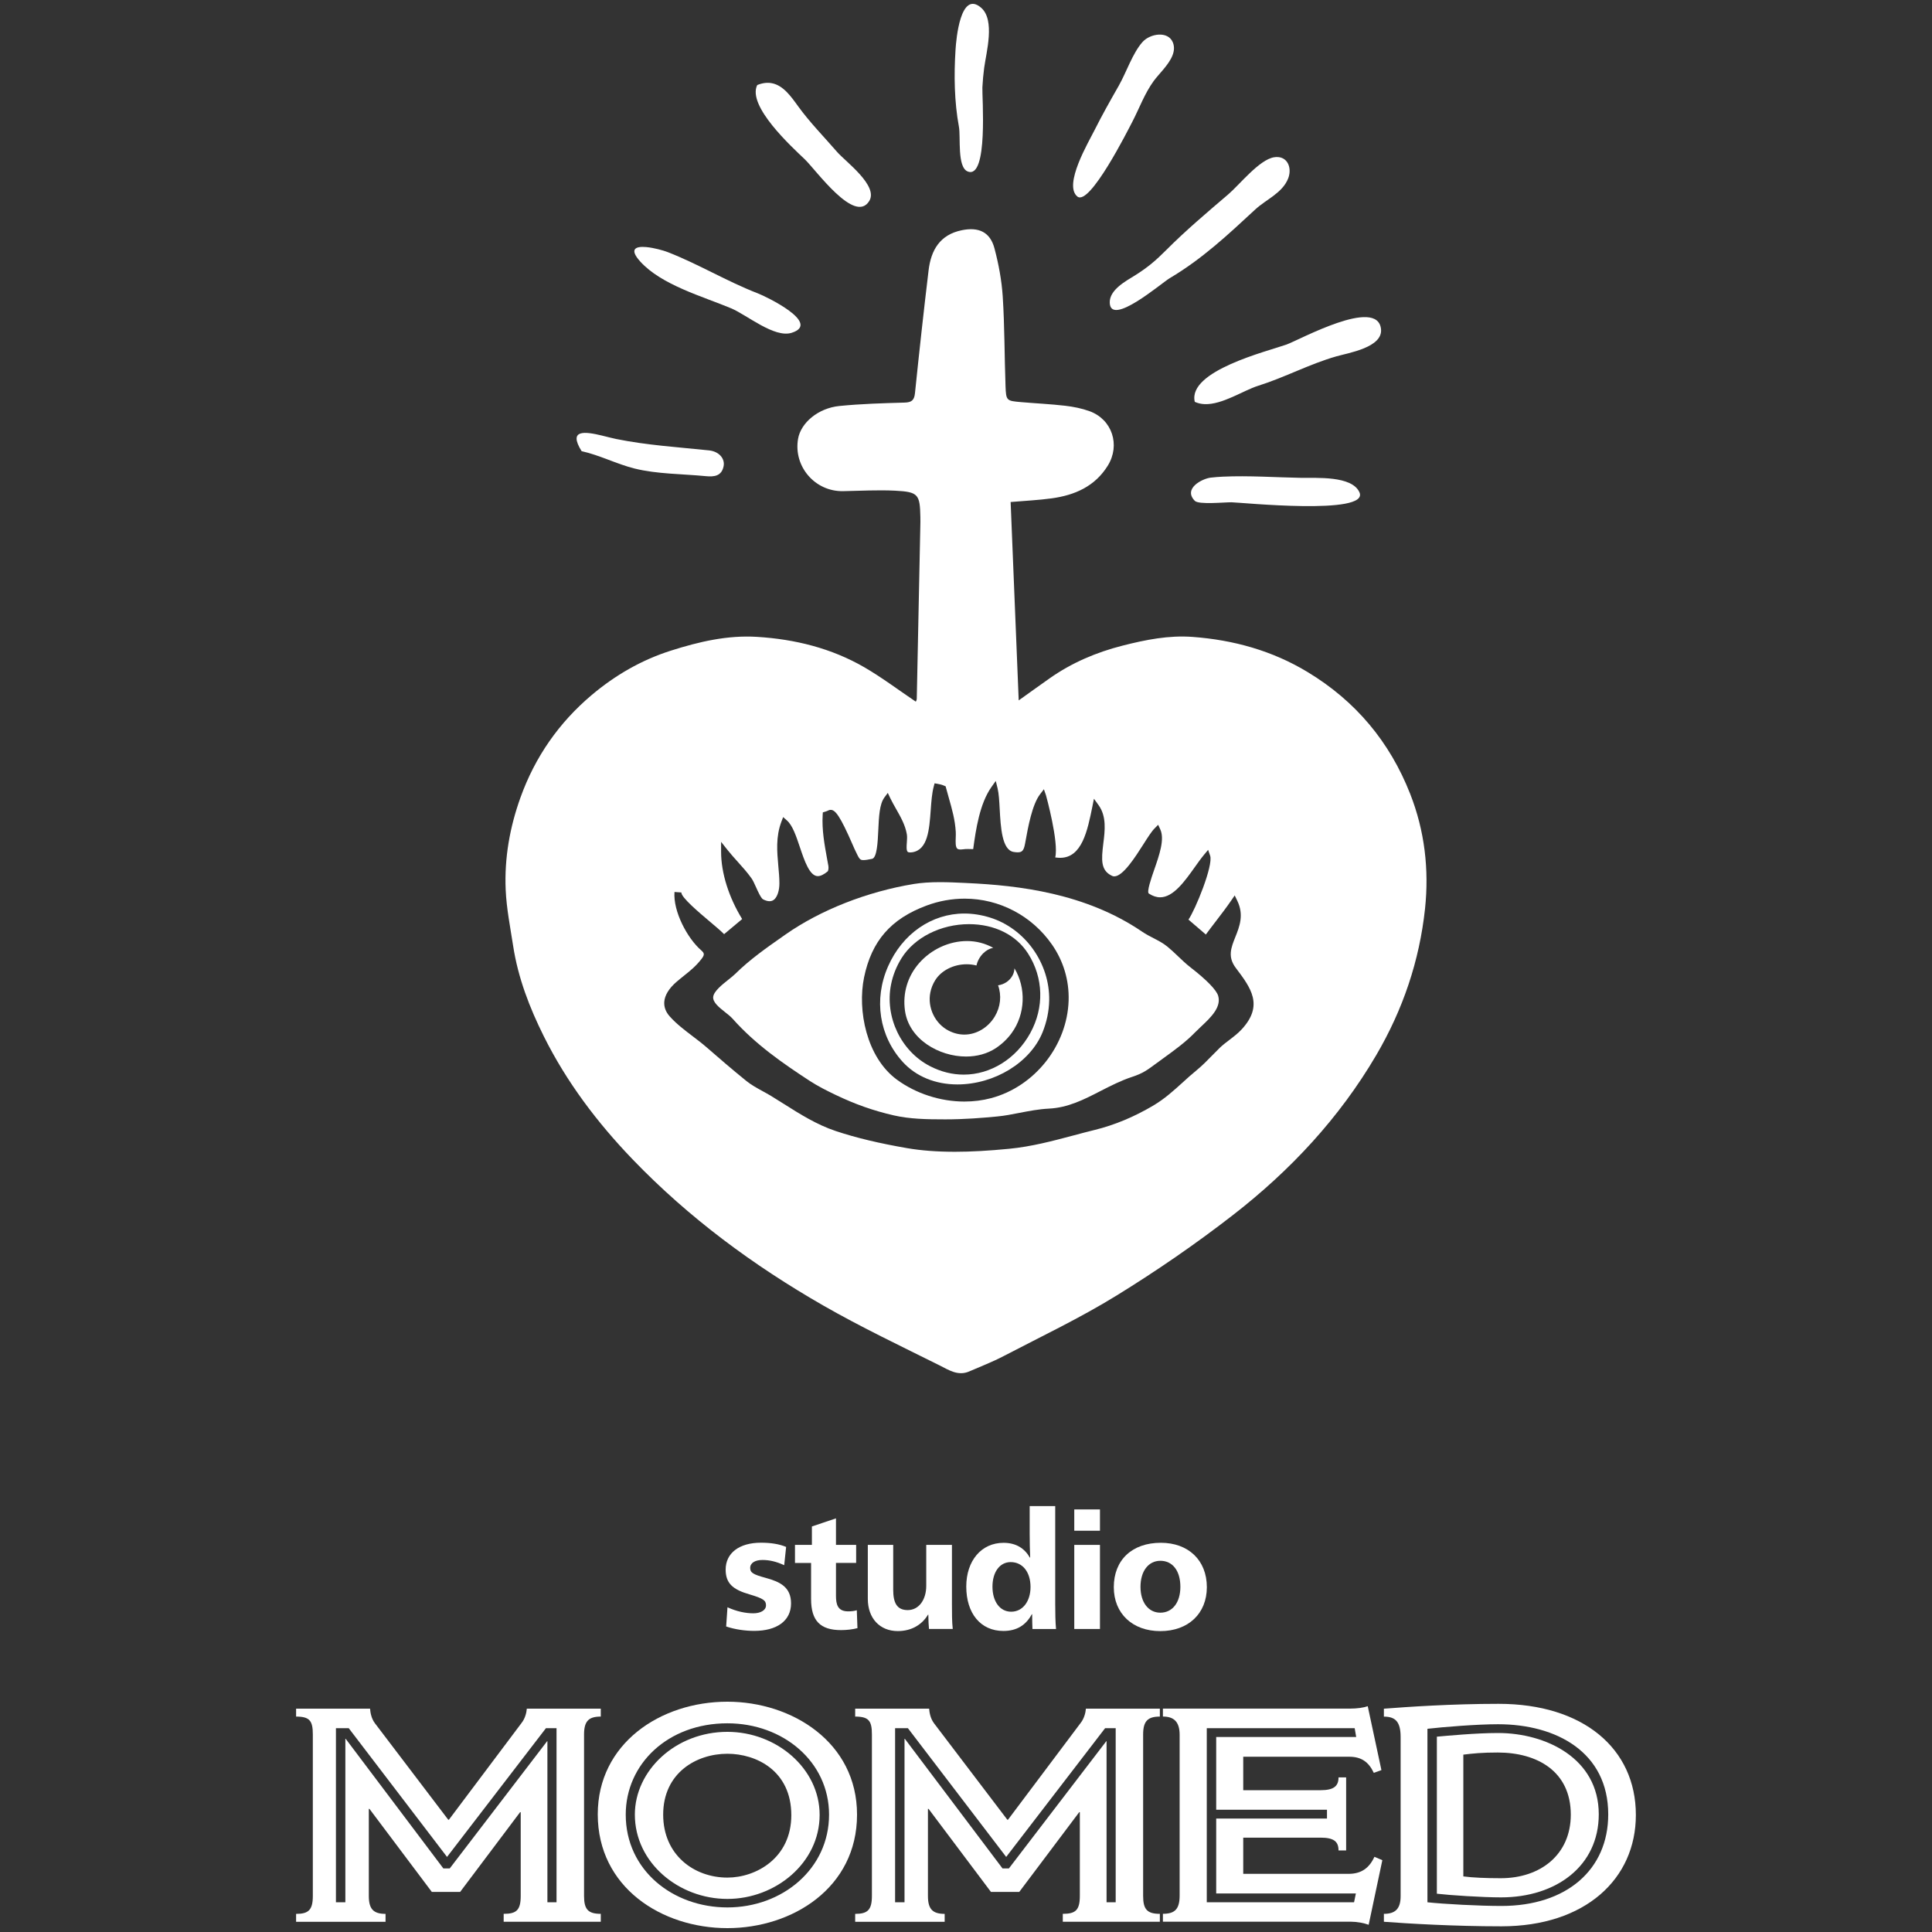
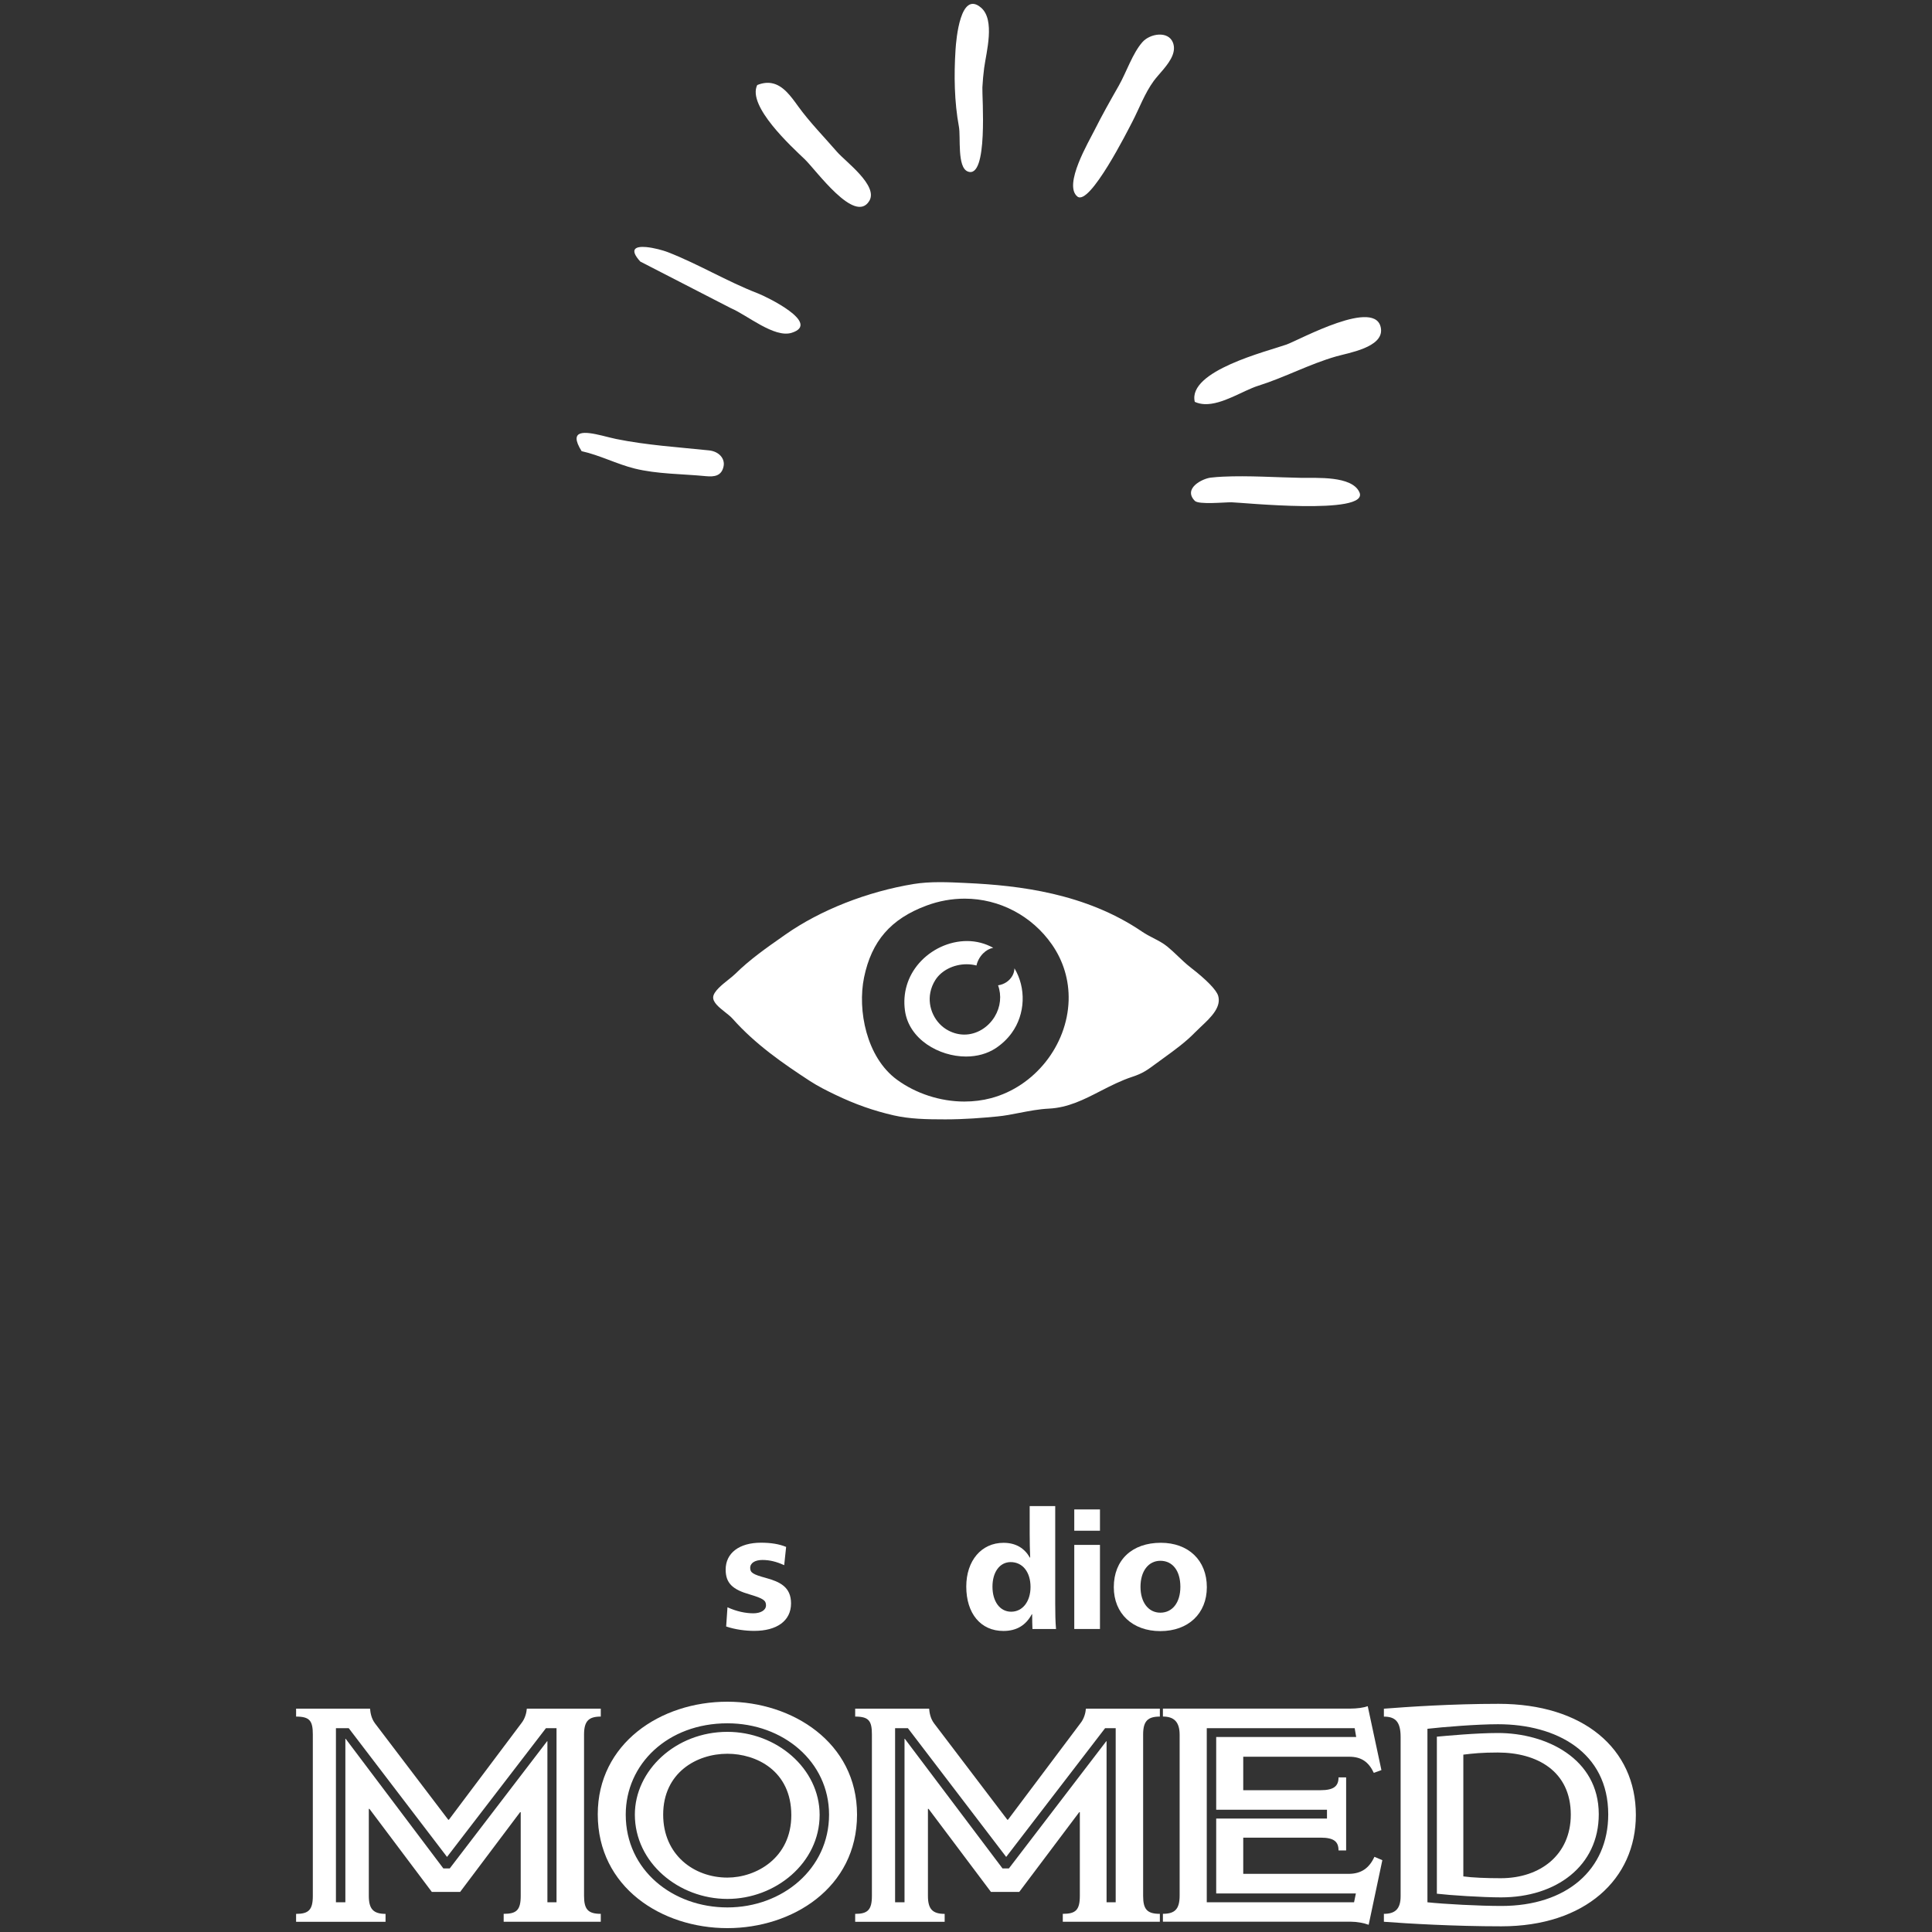
<svg xmlns="http://www.w3.org/2000/svg" version="1.1" id="レイヤー_1" x="0px" y="0px" viewBox="0 0 500 500" style="enable-background:new 0 0 500 500;" xml:space="preserve">
  <rect x="0" y="0" width="500" height="500" fill="#333333" stroke="none" />
  <style type="text/css">
	.st0{fill:#FFFFFF;}
</style>
  <g>
    <g>
      <path class="st0" d="M130.35,497.35v-2.05c3.31,0,4.41-0.95,4.41-4.65v-21.66h-0.16l-15.52,20.64h-7.32l-16.15-21.5h-0.16v22.53    c0,3.39,1.18,4.65,4.33,4.65v2.05H76.63v-2.05c3.23,0,4.33-1.02,4.33-4.65V448.9c0-3.54-0.79-4.65-4.33-4.65v-2.05h19.14    c0.08,1.02,0.32,2.52,1.26,3.78l18.98,24.97h0.16l18.75-24.97c0.95-1.18,1.34-2.68,1.42-3.78h19.14v2.05    c-3.07,0-4.33,1.1-4.33,4.65v41.75c0,3.47,1.02,4.65,4.33,4.65v2.05H130.35z M144.05,447.25h-2.76l-25.6,33.32l-25.44-33.32h-3.31    v45.05h2.44v-42.3h0.08l25.28,33.55h1.65l25.2-32.92h0.08v41.67h2.36V447.25z" />
      <path class="st0" d="M188.25,499c-17.01,0-33.55-10.55-33.55-29.46c0-18.27,16.15-29.14,33.55-29.14    c16.7,0,33.55,10.48,33.55,29.22C221.8,488.6,205.02,499,188.25,499z M188.25,445.99c-15.44,0-26.31,10.55-26.31,23.63    c0,14.41,12.21,24.02,26.31,24.02c14.26,0,26.31-10,26.31-24.02C214.55,455.91,202.66,445.99,188.25,445.99z M188.25,491.44    c-12.6,0-23.95-9.37-23.95-21.82c0-11.42,10.55-21.42,23.95-21.42c12.68,0,23.87,9.45,23.87,21.5    C212.11,482.14,200.69,491.44,188.25,491.44z M188.25,453.87c-8.03,0-16.62,4.96-16.62,15.75c0,10.48,8.03,16.3,16.62,16.3    c7.4,0,16.54-5.04,16.54-16.15C204.79,458.2,195.65,453.87,188.25,453.87z" />
      <path class="st0" d="M275.05,497.35v-2.05c3.31,0,4.41-0.95,4.41-4.65v-21.66h-0.16l-15.52,20.64h-7.32l-16.15-21.5h-0.16v22.53    c0,3.39,1.18,4.65,4.33,4.65v2.05h-23.16v-2.05c3.23,0,4.33-1.02,4.33-4.65V448.9c0-3.54-0.79-4.65-4.33-4.65v-2.05h19.14    c0.08,1.02,0.32,2.52,1.26,3.78l18.98,24.97h0.16l18.75-24.97c0.95-1.18,1.34-2.68,1.42-3.78h19.14v2.05    c-3.07,0-4.33,1.1-4.33,4.65v41.75c0,3.47,1.02,4.65,4.33,4.65v2.05H275.05z M288.75,447.25H286l-25.6,33.32l-25.44-33.32h-3.31    v45.05h2.44v-42.3h0.08l25.28,33.55h1.65l25.2-32.92h0.08v41.67h2.36V447.25z" />
      <path class="st0" d="M354.21,498.13c-1.26-0.47-3.07-0.79-4.49-0.79h-48.76v-2.05c3.07,0,4.33-1.18,4.33-4.73v-41.59    c0-3.39-1.5-4.73-4.33-4.73v-2.05h48.28c2.05,0,3.62-0.24,4.73-0.63l3.54,16.54l-1.97,0.71c-1.34-2.84-3.23-4.17-6.38-4.17h-27.41    v8.66h20.01c3.39,0,4.65-1.02,4.65-3.31h1.97v18.9h-1.97c0-2.28-1.18-3.31-4.65-3.31h-20.01v9.37h27.25c3.31,0,5.36-1.5,6.7-4.41    l2.05,0.87L354.21,498.13z M350.59,447.25h-38.28v45.05h38.12l0.47-2.28h-36.15v-19.38h28.67v-2.28h-28.67v-18.83h36.23    L350.59,447.25z" />
      <path class="st0" d="M388.55,498.53c-12.21,0-24.26-0.71-30.4-1.18v-2.05c2.91,0,4.33-1.26,4.33-4.57v-41.19    c0-3.94-1.34-5.28-4.33-5.28v-2.05c6.06-0.47,17.49-1.26,29.69-1.26c21.9,0,35.52,11.58,35.52,28.75    C423.37,486.32,410.21,498.53,388.55,498.53z M387.69,446.23c-5.44,0-14.18,0.71-18.27,1.18v44.9c4.41,0.47,13.39,0.95,19.14,0.95    c16.86,0,27.65-9.37,27.65-23.71C416.2,453.47,402.81,446.23,387.69,446.23z M388.48,491.04c-4.8,0-13.23-0.55-16.62-0.95v-40.64    c2.68-0.24,10.16-0.95,15.83-0.95c12.37,0,26.07,6.54,26.07,21.03C413.76,482.93,402.73,491.04,388.48,491.04z M387.61,453.55    c-4.1,0-6.38,0.24-8.9,0.55v31.51c2.28,0.32,5.91,0.47,9.69,0.47c10.24,0,18.12-6.07,18.12-16.46    C406.51,458.36,397.77,453.55,387.61,453.55z" />
    </g>
    <g>
-       <path class="st0" d="M189.24,79.8c4.06,1.71,11.15,7.74,15.64,6.33c7.78-2.45-6.55-9.36-8.76-10.21    c-7.98-3.08-15.34-7.57-23.28-10.66c-1.18-0.46-3.62-1.14-5.61-1.32c-2.66-0.23-4.52,0.44-1.53,3.75    C171.22,73.78,181.85,76.7,189.24,79.8z" />
+       <path class="st0" d="M189.24,79.8c4.06,1.71,11.15,7.74,15.64,6.33c7.78-2.45-6.55-9.36-8.76-10.21    c-7.98-3.08-15.34-7.57-23.28-10.66c-1.18-0.46-3.62-1.14-5.61-1.32c-2.66-0.23-4.52,0.44-1.53,3.75    z" />
      <path class="st0" d="M208.25,41.2c2.99,2.86,12.99,16.95,16.72,10.8c2.4-3.96-6.15-10.17-8.33-12.68    c-3.37-3.89-7.08-7.66-10.09-11.82c-1.87-2.59-3.87-5.42-6.82-5.97c-1.11-0.21-2.35-0.09-3.76,0.48    C193.29,27.43,204.97,38.07,208.25,41.2z" />
      <path class="st0" d="M164.21,121.25c5.83,1.46,12.48,1.39,18.46,1.98c2.13,0.21,4.1,0,4.6-2.59c0.38-1.96-1.19-3.81-3.78-4.08    c-8.01-0.84-16.11-1.34-24.03-2.95c-1.04-0.21-2.33-0.56-3.65-0.88c-4.33-1.04-8.88-1.72-5.29,4.03    C155.25,117.81,159.57,120.09,164.21,121.25z" />
      <path class="st0" d="M250.45,44.38c5.37,2.11,3.67-19.55,3.79-21.75c0.09-1.69,0.24-3.38,0.46-5.05c0.54-4.02,2.9-12.41-0.8-15.59    c-5.36-4.61-6.44,8.2-6.61,10.89c-0.42,6.58-0.32,13.46,0.88,19.93C248.66,35.47,247.66,43.29,250.45,44.38z" />
      <path class="st0" d="M262.02,252.5c-0.75,1.36-2.13,2.27-3.72,2.5c0.95,2.63,0.65,5.58-0.87,8.1c-1.74,2.87-4.74,4.65-7.85,4.65    c-1.39,0-2.76-0.34-4.08-1.02c-3.52-1.81-5.51-5.96-4.73-9.88c0.22-1.13,0.65-2.2,1.28-3.2c1.56-2.49,4.74-4.1,8.12-4.1    c0.88,0,1.73,0.11,2.54,0.32c0.24-1.12,0.84-2.24,1.71-3.12c0.78-0.79,1.69-1.28,2.62-1.46c-2.05-1.13-4.34-1.75-6.77-1.75    c-4.64,0-9.28,2.15-12.42,5.74c-2.97,3.4-4.27,7.75-3.65,12.24c1.01,7.45,8.83,11.91,15.8,11.91c2.88,0,5.52-0.74,7.65-2.13    c1.65-1.09,3.06-2.42,4.18-3.97c3.55-4.89,3.76-11.67,0.71-16.73C262.52,251.26,262.35,251.9,262.02,252.5z" />
      <path class="st0" d="M278.82,50.86c3.18,2.59,13.17-17.33,14.19-19.28c1.88-3.61,3.18-7.34,5.58-10.64    c1.3-1.78,3.91-4.16,4.87-6.66c0.41-1.08,0.52-2.19,0.08-3.29c-1.24-3.08-5.92-2.3-7.86-0.12c-2.58,2.9-4.18,7.87-6.16,11.34    c-2.17,3.8-4.32,7.61-6.28,11.52C281.83,36.59,275.11,47.84,278.82,50.86z" />
      <path class="st0" d="M308.18,250.42c-1.19-0.92-2.28-1.96-3.34-2.97c-0.86-0.82-1.76-1.68-2.68-2.43    c-1.13-0.93-2.34-1.56-3.63-2.22c-0.97-0.5-1.98-1.03-2.96-1.69c-14.64-9.96-31.92-11.96-45.33-12.58l-0.57-0.03    c-2.11-0.1-4.28-0.2-6.42-0.2c-2.59,0-4.8,0.16-6.74,0.47c-12.09,1.98-24.2,6.75-33.24,13.09l-0.68,0.48    c-4.22,2.95-8.58,6.01-12.31,9.7c-0.47,0.46-1.11,0.97-1.79,1.51c-1.61,1.28-3.81,3.03-3.92,4.49c-0.1,1.39,1.59,2.72,3.08,3.9    c0.75,0.59,1.46,1.15,1.97,1.73c5.93,6.67,13.11,11.6,19.95,16.07c2.18,1.42,4.47,2.55,6.63,3.59c5.13,2.46,9.78,4.1,15.07,5.32    c4.19,0.96,8.53,1.04,13.36,1.04c5.03,0,9.63-0.38,13.46-0.75c1.92-0.18,3.8-0.55,5.78-0.94c2.44-0.47,4.96-0.96,7.55-1.09    c4.99-0.24,9.07-2.33,13.4-4.56c2.59-1.33,5.27-2.7,8.18-3.66c2.77-0.91,3.87-1.73,6.28-3.51c0.66-0.48,1.32-0.97,1.99-1.45    c2.76-2,5.62-4.08,8-6.54c0.45-0.46,0.97-0.95,1.53-1.48c1.28-1.2,2.73-2.55,3.66-4.01c0.91-1.43,1.17-2.73,0.8-3.99    C314.83,256.22,312.24,253.56,308.18,250.42z M256.49,284.2c-2.21,0.59-4.54,0.88-6.92,0.88c0,0,0,0,0,0    c-6.2,0-12.57-2.07-17.47-5.68c-7.86-5.78-10.23-17.94-8.48-26.45c1.95-9.42,6.93-15.16,16.17-18.59c3.2-1.19,6.53-1.79,9.88-1.79    c8.97,0,17.41,4.44,22.58,11.88c2.97,4.27,4.46,9.27,4.31,14.46C276.21,270.57,267.77,281.2,256.49,284.2z" />
-       <path class="st0" d="M364.94,205.42c-5.29-13.45-14.11-23.99-26.52-31.49c-9.16-5.54-19.18-8.31-29.78-9.1    c-6.17-0.46-12.16,0.74-18.13,2.26c-6.83,1.74-13.16,4.44-18.92,8.5c-2.63,1.85-5.24,3.74-7.95,5.67    c-0.7-17.16-1.39-34.15-2.09-51.34c3.77-0.32,7.23-0.48,10.64-0.95c5.97-0.82,11.18-3.09,14.51-8.47    c3.29-5.31,1.14-11.94-4.71-14.08c-2.01-0.73-4.17-1.16-6.3-1.41c-3.78-0.44-7.6-0.61-11.39-0.94c-3.83-0.33-3.93-0.35-4.07-4.17    c-0.28-7.71-0.23-15.43-0.72-23.12c-0.27-4.2-1.06-8.42-2.14-12.5c-1.13-4.25-4.09-5.59-8.45-4.7c-5.68,1.16-7.97,5.15-8.6,10.37    c-1.27,10.58-2.43,21.16-3.52,31.76c-0.19,1.89-0.87,2.43-2.72,2.48c-5.62,0.16-11.26,0.32-16.85,0.88    c-5.5,0.55-9.97,4.36-10.69,8.49c-1.24,7.16,4.37,13.68,11.64,13.55c4.5-0.08,9.02-0.35,13.51-0.12c5.96,0.31,6.39,0.94,6.5,6.82    c0.01,0.43,0.02,0.87,0.01,1.3c-0.31,15.24-0.62,30.49-0.94,45.73c-0.01,0.37-0.24,0.73-0.25,0.75c-4.47-3.01-8.73-6.23-13.3-8.89    c-8.55-4.95-17.97-7.27-27.77-7.88c-7.67-0.48-15.03,1.25-22.3,3.56c-7.65,2.43-14.45,6.38-20.52,11.5    c-8.47,7.15-14.64,16.01-18.41,26.49c-2.78,7.72-4.19,15.7-3.84,23.86c0.21,4.89,1.19,9.76,1.94,14.62    c1.27,8.24,4.25,15.96,7.93,23.34c5.9,11.85,13.82,22.32,22.98,31.85c14.53,15.11,31.24,27.44,49.35,37.83    c9.79,5.61,20.02,10.47,30.13,15.51c2.31,1.15,4.72,2.8,7.6,1.56c2.99-1.3,6.05-2.47,8.93-3.98c9.8-5.11,19.82-9.87,29.21-15.66    c10.42-6.42,20.56-13.4,30.23-20.91c14.79-11.49,27.46-25.05,37.02-41.35c6.89-11.76,11.17-24.39,12.61-37.88    C369.87,225.03,368.71,214.99,364.94,205.42z M321.36,266.38c-0.97,1.06-2.11,1.92-3.21,2.76c-0.88,0.67-1.72,1.31-2.47,2.03    c-0.68,0.66-1.34,1.33-2,2.01c-1.25,1.28-2.54,2.61-4.01,3.81c-1.27,1.03-2.47,2.12-3.63,3.18c-2.28,2.06-4.63,4.2-7.51,5.91    c-4.99,2.96-10.1,5.09-15.2,6.34c-1.89,0.46-3.76,0.96-5.62,1.46c-5.28,1.4-10.73,2.86-16.5,3.42c-5.3,0.52-9.91,0.78-14.09,0.78    c0,0,0,0,0,0c-4.57,0-8.7-0.31-12.29-0.93c-7.23-1.24-13.29-2.69-18.54-4.44c-4.9-1.63-9.29-4.4-13.53-7.08    c-1.08-0.68-2.17-1.37-3.26-2.03c-0.66-0.4-1.38-0.8-2.1-1.19c-1.46-0.8-2.97-1.63-4.22-2.64c-3.59-2.9-7.08-5.91-10.34-8.75    c-1.1-0.96-2.33-1.89-3.52-2.8c-2.08-1.58-4.24-3.21-5.98-5.16c-1.03-1.15-1.51-2.41-1.43-3.75c0.11-1.71,1.2-3.5,3.14-5.18    c0.72-0.62,1.39-1.16,2.03-1.67c1.6-1.28,2.99-2.39,4.44-4.25c0.9-1.14,0.78-1.55-0.07-2.29c-3.56-3.09-7.27-10.04-6.89-15.08    l1.78,0.13c-0.09,1.26,4.72,5.3,7.3,7.48c1.52,1.28,2.88,2.43,3.76,3.31l4.67-3.91c-3.46-5.63-5.45-11.93-5.45-17.4l0-2.58    l1.6,2.02c0.84,1.06,1.78,2.11,2.69,3.12c1.23,1.36,2.49,2.77,3.56,4.27c0.39,0.54,0.75,1.35,1.18,2.3    c0.48,1.08,1.3,2.89,1.84,3.17c0.62,0.32,1.19,0.48,1.68,0.48c0.51,0,0.94-0.18,1.31-0.55c0.76-0.77,1.23-2.33,1.23-4.07    c0-1.47-0.14-2.94-0.28-4.49c-0.33-3.71-0.68-7.55,0.79-11.45l0.46-1.21l0.97,0.86c1.47,1.29,2.38,4.02,3.35,6.9    c1.18,3.52,2.53,7.52,4.65,7.52c0.72,0,1.58-0.42,2.57-1.24c0.13-0.14,0.26-0.83,0.17-1.37c-0.1-0.6-0.22-1.2-0.33-1.8    c-0.68-3.73-1.39-7.58-1.15-11.47l0.04-0.62l0.6-0.18c0.31-0.09,0.56-0.19,0.89-0.35c0.17-0.08,0.35-0.12,0.53-0.12    c1.18,0,2.39,1.41,5.74,9.12c0.18,0.41,0.31,0.71,0.37,0.85l0.35,0.74c0.98,2.1,1.15,2.29,2.04,2.29c0.48,0,1.16-0.1,2.21-0.32    c1.3-0.27,1.48-4.4,1.62-7.41c0.16-3.46,0.3-6.74,1.57-8.46l0.89-1.2l0.64,1.35c0.44,0.92,0.95,1.82,1.49,2.77    c1.16,2.04,2.37,4.15,2.79,6.53c0.12,0.66,0.06,1.43,0.01,2.17c-0.07,0.9-0.15,2.03,0.19,2.4c0.12,0.13,0.34,0.19,0.67,0.19    c0.16,0,0.33-0.01,0.52-0.04c4.05-0.61,4.43-5.86,4.8-10.94c0.16-2.25,0.32-4.38,0.79-6.12l0.21-0.79l0.81,0.14    c0.49,0.09,1.03,0.2,1.65,0.47l0.4,0.17l0.11,0.42c0.23,0.89,0.48,1.75,0.72,2.6c0.83,2.91,1.61,5.66,1.79,8.77    c0.03,0.49,0.01,1.02-0.01,1.55c-0.04,1.07-0.08,2.29,0.36,2.74c0.06,0.07,0.26,0.27,0.91,0.27c0.18,0,0.39-0.02,0.61-0.05    c0.38-0.06,0.79-0.08,1.28-0.08c0.33,0,0.66,0.01,1.01,0.02c0.12,0,0.23,0.01,0.35,0.01c0.69-5.13,1.7-11.79,4.71-16.05l1.13-1.6    l0.47,1.9c0.33,1.35,0.44,3.31,0.55,5.39c0.26,4.71,0.58,10.58,3.6,11.09c0.38,0.06,0.72,0.1,1.01,0.1c1.09,0,1.6-0.31,1.95-2.23    l0.11-0.59c0.64-3.56,1.72-9.53,3.76-12.19l1.01-1.32l0.54,1.57c0.04,0.12,3.36,12.17,2.39,16.08c0.45,0.07,0.88,0.1,1.28,0.1    c5.65,0,7.08-7.06,8.34-13.29l0.4-2l1.2,1.66c2.1,2.9,1.64,6.62,1.23,9.89c-0.53,4.3-0.71,7.01,2.26,8.41    c0.18,0.09,0.37,0.13,0.57,0.13c2.25,0,5.44-5,7.55-8.32c1.13-1.78,2.11-3.32,2.9-4.11l0.91-0.92l0.54,1.17    c1.19,2.56-0.22,6.62-1.59,10.54c-0.69,1.99-1.98,5.69-1.36,6.09c1.01,0.65,1.96,0.97,2.92,0.97c3.41,0,6.35-4.13,8.95-7.78    c0.85-1.2,1.66-2.33,2.45-3.28l1.02-1.22l0.52,1.5c0.87,2.52-3.87,14.08-5.61,16.55l4.5,3.86c0.86-1.17,1.75-2.33,2.61-3.45    c1.34-1.75,2.72-3.55,3.99-5.4l0.87-1.27l0.67,1.39c1.77,3.67,0.56,6.7-0.51,9.38c-1.1,2.75-2.04,5.12,0.11,7.98    C323.72,255.66,327.1,260.15,321.36,266.38z" />
-       <path class="st0" d="M293.82,71.22c-2.4,1.5-6.72,3.75-6.62,7.12c0.2,6.31,13.44-5.12,15.49-6.33c8.49-5.03,15.14-11.3,22.2-17.83    c2.79-2.58,7.01-4.23,8.49-8.01c0.1-0.26,0.18-0.53,0.24-0.79c0.59-2.58-0.8-5.18-3.9-4.68c-3.83,0.62-8.93,7.1-11.82,9.57    c-5.47,4.68-10.99,9.33-16.08,14.44C299.16,67.38,297.09,69.16,293.82,71.22z" />
-       <path class="st0" d="M256.17,237.45c-2.21-0.68-4.42-1.03-6.59-1.03c-8.47,0-16.04,5.24-19.75,13.68    c-3.77,8.57-2.3,18.06,3.84,24.77c3.42,3.73,8.42,5.78,14.09,5.78c9.62,0,18.89-5.68,22.06-13.51c1.07-2.66,1.65-5.42,1.71-8.2    C271.73,249.3,265.27,240.26,256.17,237.45z M266.64,267.35c-3.64,6.64-10.25,10.76-17.23,10.76c0,0,0,0,0,0    c-2.96,0-5.89-0.73-8.71-2.18c-7.52-3.86-11.76-12.75-10.1-21.13c0.48-2.41,1.4-4.72,2.74-6.86c3.33-5.33,10.17-8.77,17.43-8.77    c6.64,0,12.23,2.79,15.32,7.65C270.06,253.07,270.27,260.74,266.64,267.35z" />
      <path class="st0" d="M309.21,104c0.8,0.37,1.66,0.55,2.54,0.59c4.59,0.18,10.02-3.55,13.86-4.75c6.91-2.17,13.29-5.63,20.22-7.61    c3.13-0.9,12.12-2.31,11.57-7.1c-0.96-8.33-21.12,2.85-24.46,4.04C328.05,90.91,307.27,95.96,309.21,104z" />
      <path class="st0" d="M336.88,123.67c-6.76-0.12-13.65-0.62-20.41-0.31c-1.06,0.05-2.1,0.13-3.14,0.25    c-2.19,0.26-7.23,2.82-4.11,6.01c1.01,1.03,7.68,0.35,9.49,0.37c2.21,0.02,35.82,3.46,33.11-2.59    C349.88,123.06,340.62,123.74,336.88,123.67z" />
    </g>
    <g>
      <path class="st0" d="M202.95,405.07c-2.02-0.93-3.79-1.35-5.64-1.35c-1.89,0-3.16,0.76-3.16,2.06c0,1.22,0.72,1.68,4,2.57    c3.7,1.01,6.57,2.36,6.57,6.61c0,4.59-3.79,7.11-9.51,7.11c-2.27,0-4.93-0.34-7.28-1.14l0.34-4.97c2.36,1.09,4.71,1.56,6.69,1.56    c1.77,0,3.28-0.72,3.28-2.06c0-1.26-0.67-1.77-4.21-2.82c-4.42-1.26-6.23-2.9-6.23-6.44c0-4.25,3.49-6.95,9.13-6.95    c2.57,0,4.71,0.34,6.52,1.09L202.95,405.07z" />
-       <path class="st0" d="M205.74,399.81h4.38v-4.76l6.23-2.1v6.86h5.22v4.67h-5.22v8.5c0,2.27,0.46,4.04,3.16,4.04    c0.76,0,1.56-0.08,2.23-0.29l0.17,4.63c-1.26,0.34-2.86,0.51-4.25,0.51c-5.39,0-7.75-2.44-7.75-8.04v-9.34h-4.17V399.81z" />
-       <path class="st0" d="M240.17,417.87c-1.52,2.53-4.17,4.25-7.83,4.25c-4.67,0-7.75-3.33-7.75-8.33v-13.98h6.57v11.62    c0,3.33,0.93,5.26,3.75,5.26c2.9,0,4.8-2.69,4.8-6.27v-10.61h6.65v15.32c0,2.27,0,4.63,0.21,6.44h-6.15    c-0.08-0.88-0.17-2.27-0.17-3.7H240.17z" />
      <path class="st0" d="M267.04,417.75c-1.56,2.9-3.96,4.34-7.37,4.34c-5.85,0-9.6-4.5-9.6-11.49c0-6.69,3.91-11.32,9.64-11.32    c3.28,0,5.47,1.47,6.82,3.83h0.08c-0.08-1.85-0.13-4.21-0.13-6.31v-7.03h6.61v25.34c0,2.27,0.04,4.67,0.21,6.48h-6.1    c-0.04-0.97-0.08-2.36-0.08-3.83H267.04z M256.85,410.63c0,3.79,1.89,6.48,4.84,6.48c2.99,0,5.01-2.69,5.01-6.4    c0-3.83-2.02-6.44-5.14-6.44C258.7,404.28,256.85,406.88,256.85,410.63z" />
      <path class="st0" d="M284.67,396.15h-6.65v-5.51h6.65V396.15z M284.67,421.58h-6.65v-21.76h6.65V421.58z" />
      <path class="st0" d="M312.33,410.76c0,6.86-4.84,11.37-12.04,11.37s-12.04-4.55-12.04-11.37c0-7.07,4.76-11.49,12.17-11.49    C307.53,399.27,312.33,403.77,312.33,410.76z M295.16,410.67c0,4.04,2.06,6.69,5.14,6.69c3.11,0,5.18-2.61,5.18-6.69    c0-4.17-2.02-6.74-5.18-6.74C297.22,403.94,295.16,406.59,295.16,410.67z" />
    </g>
  </g>
</svg>